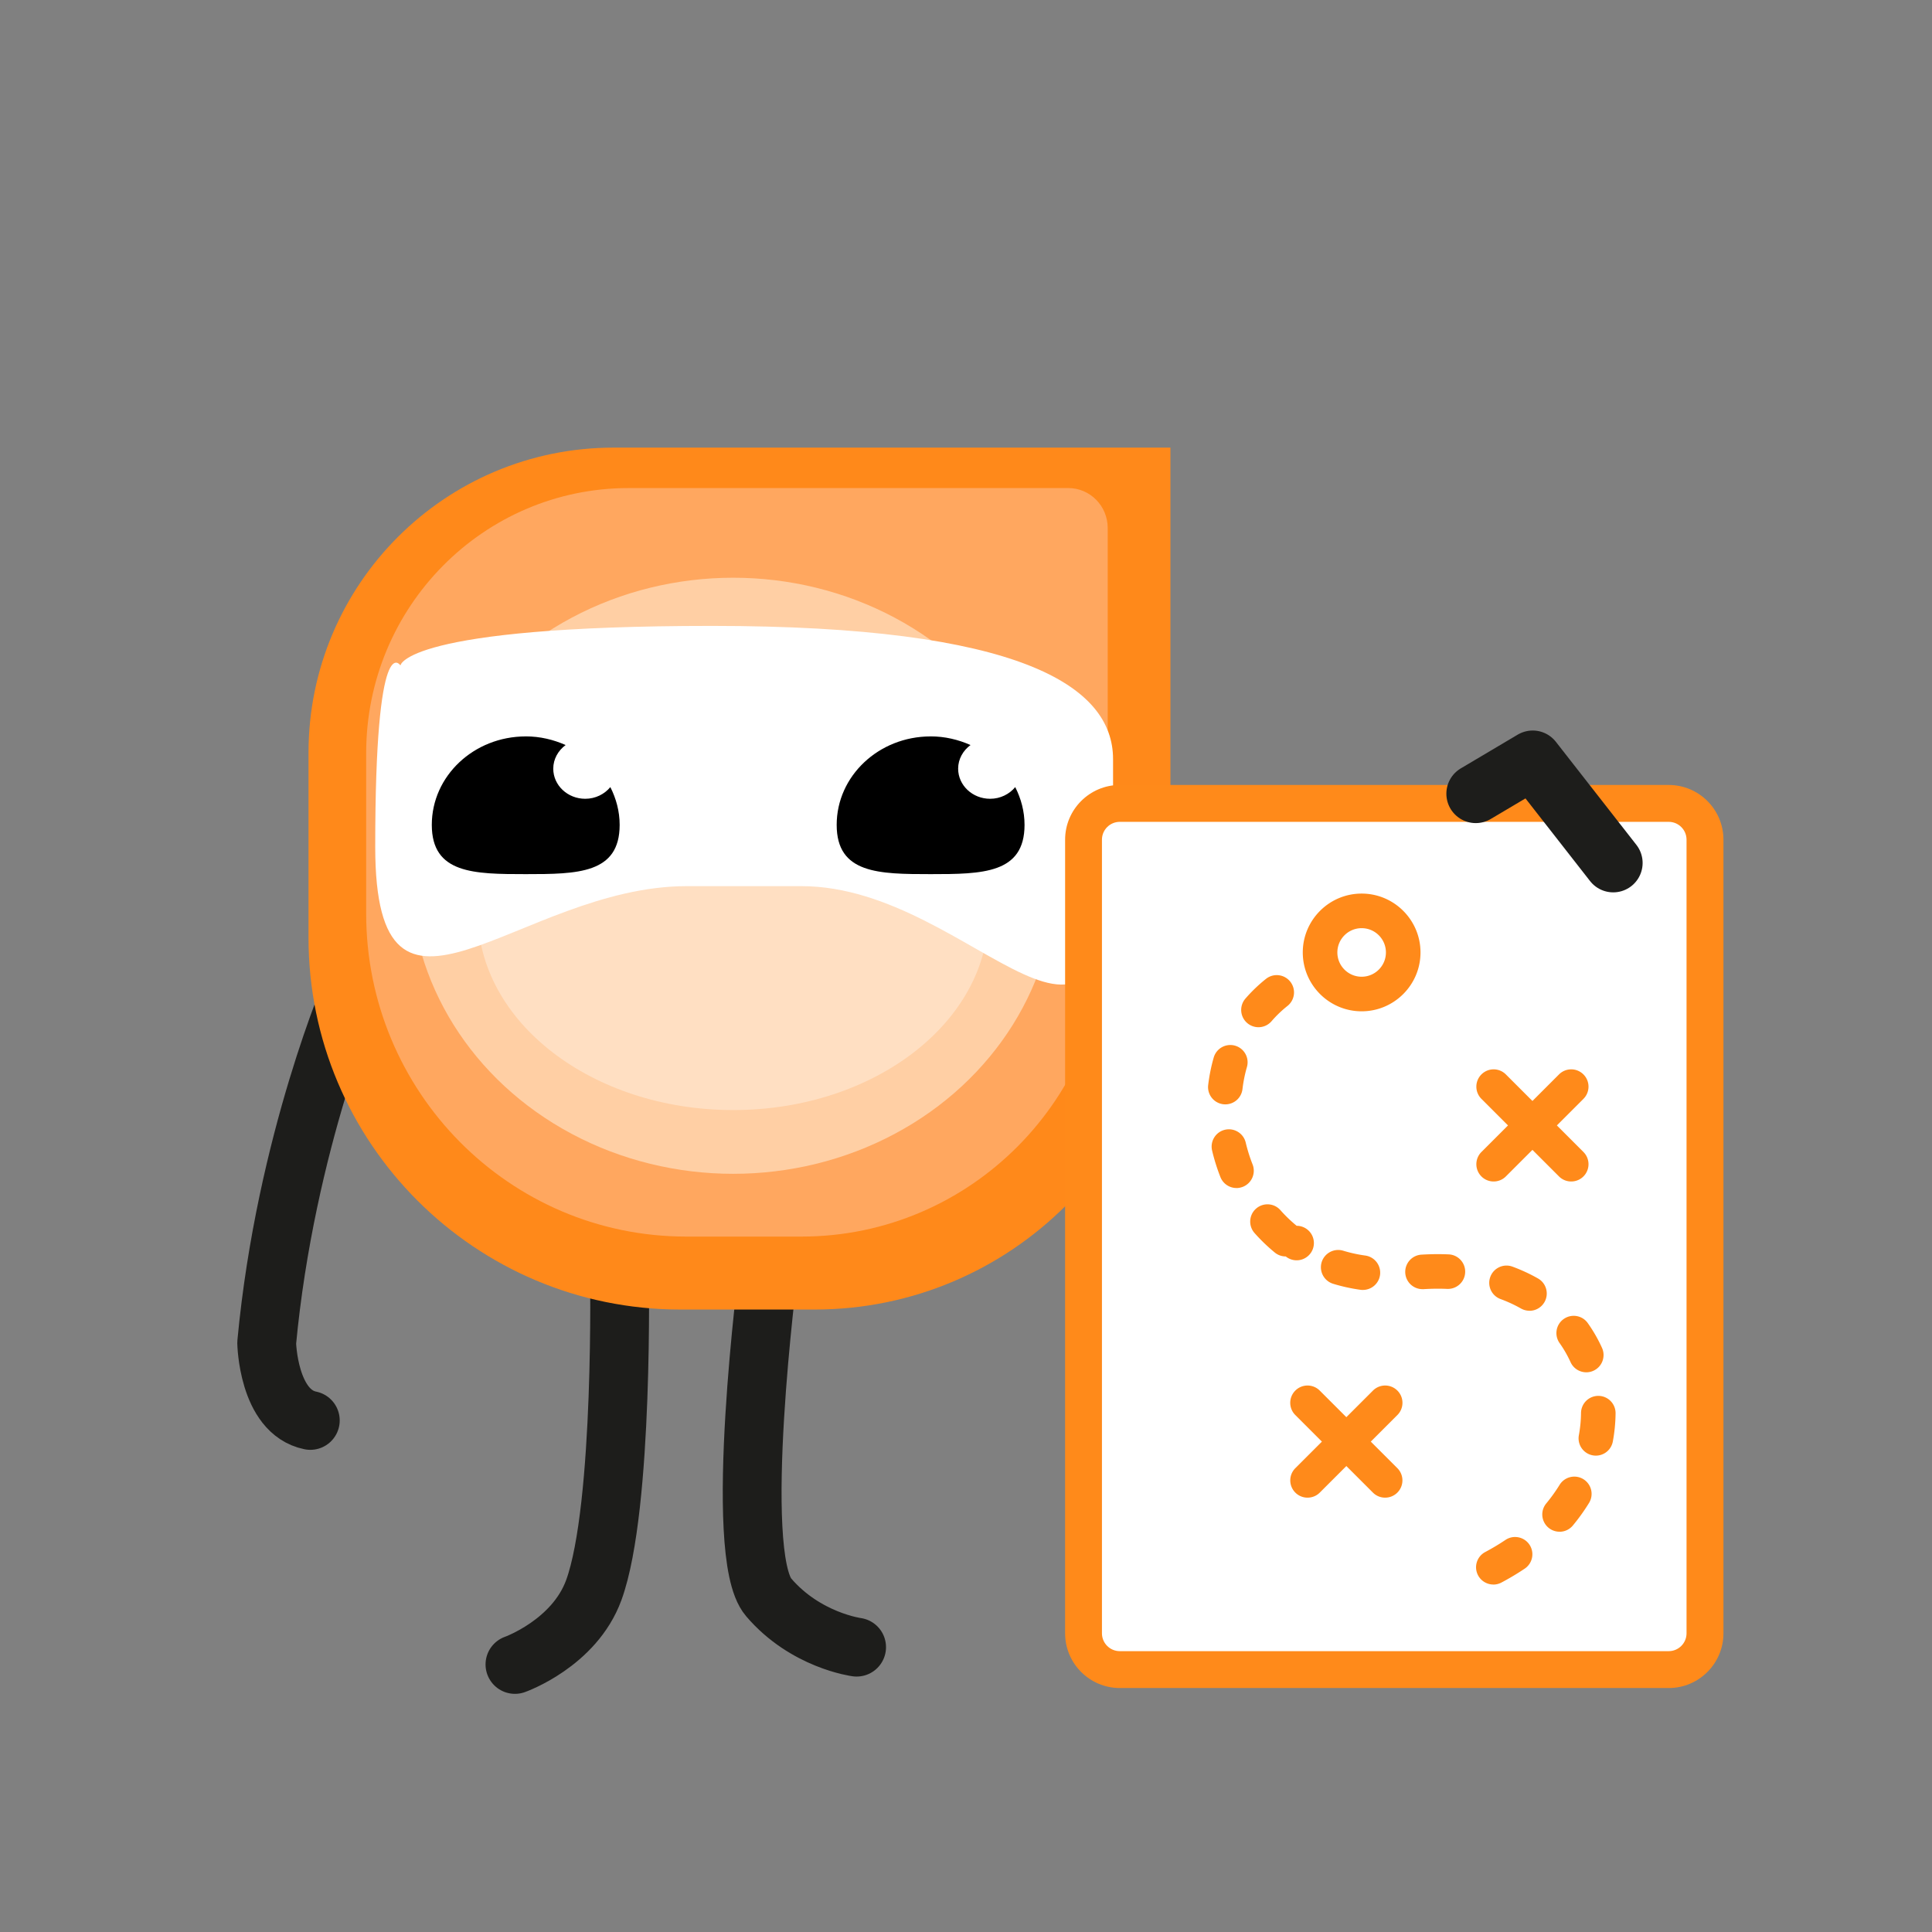
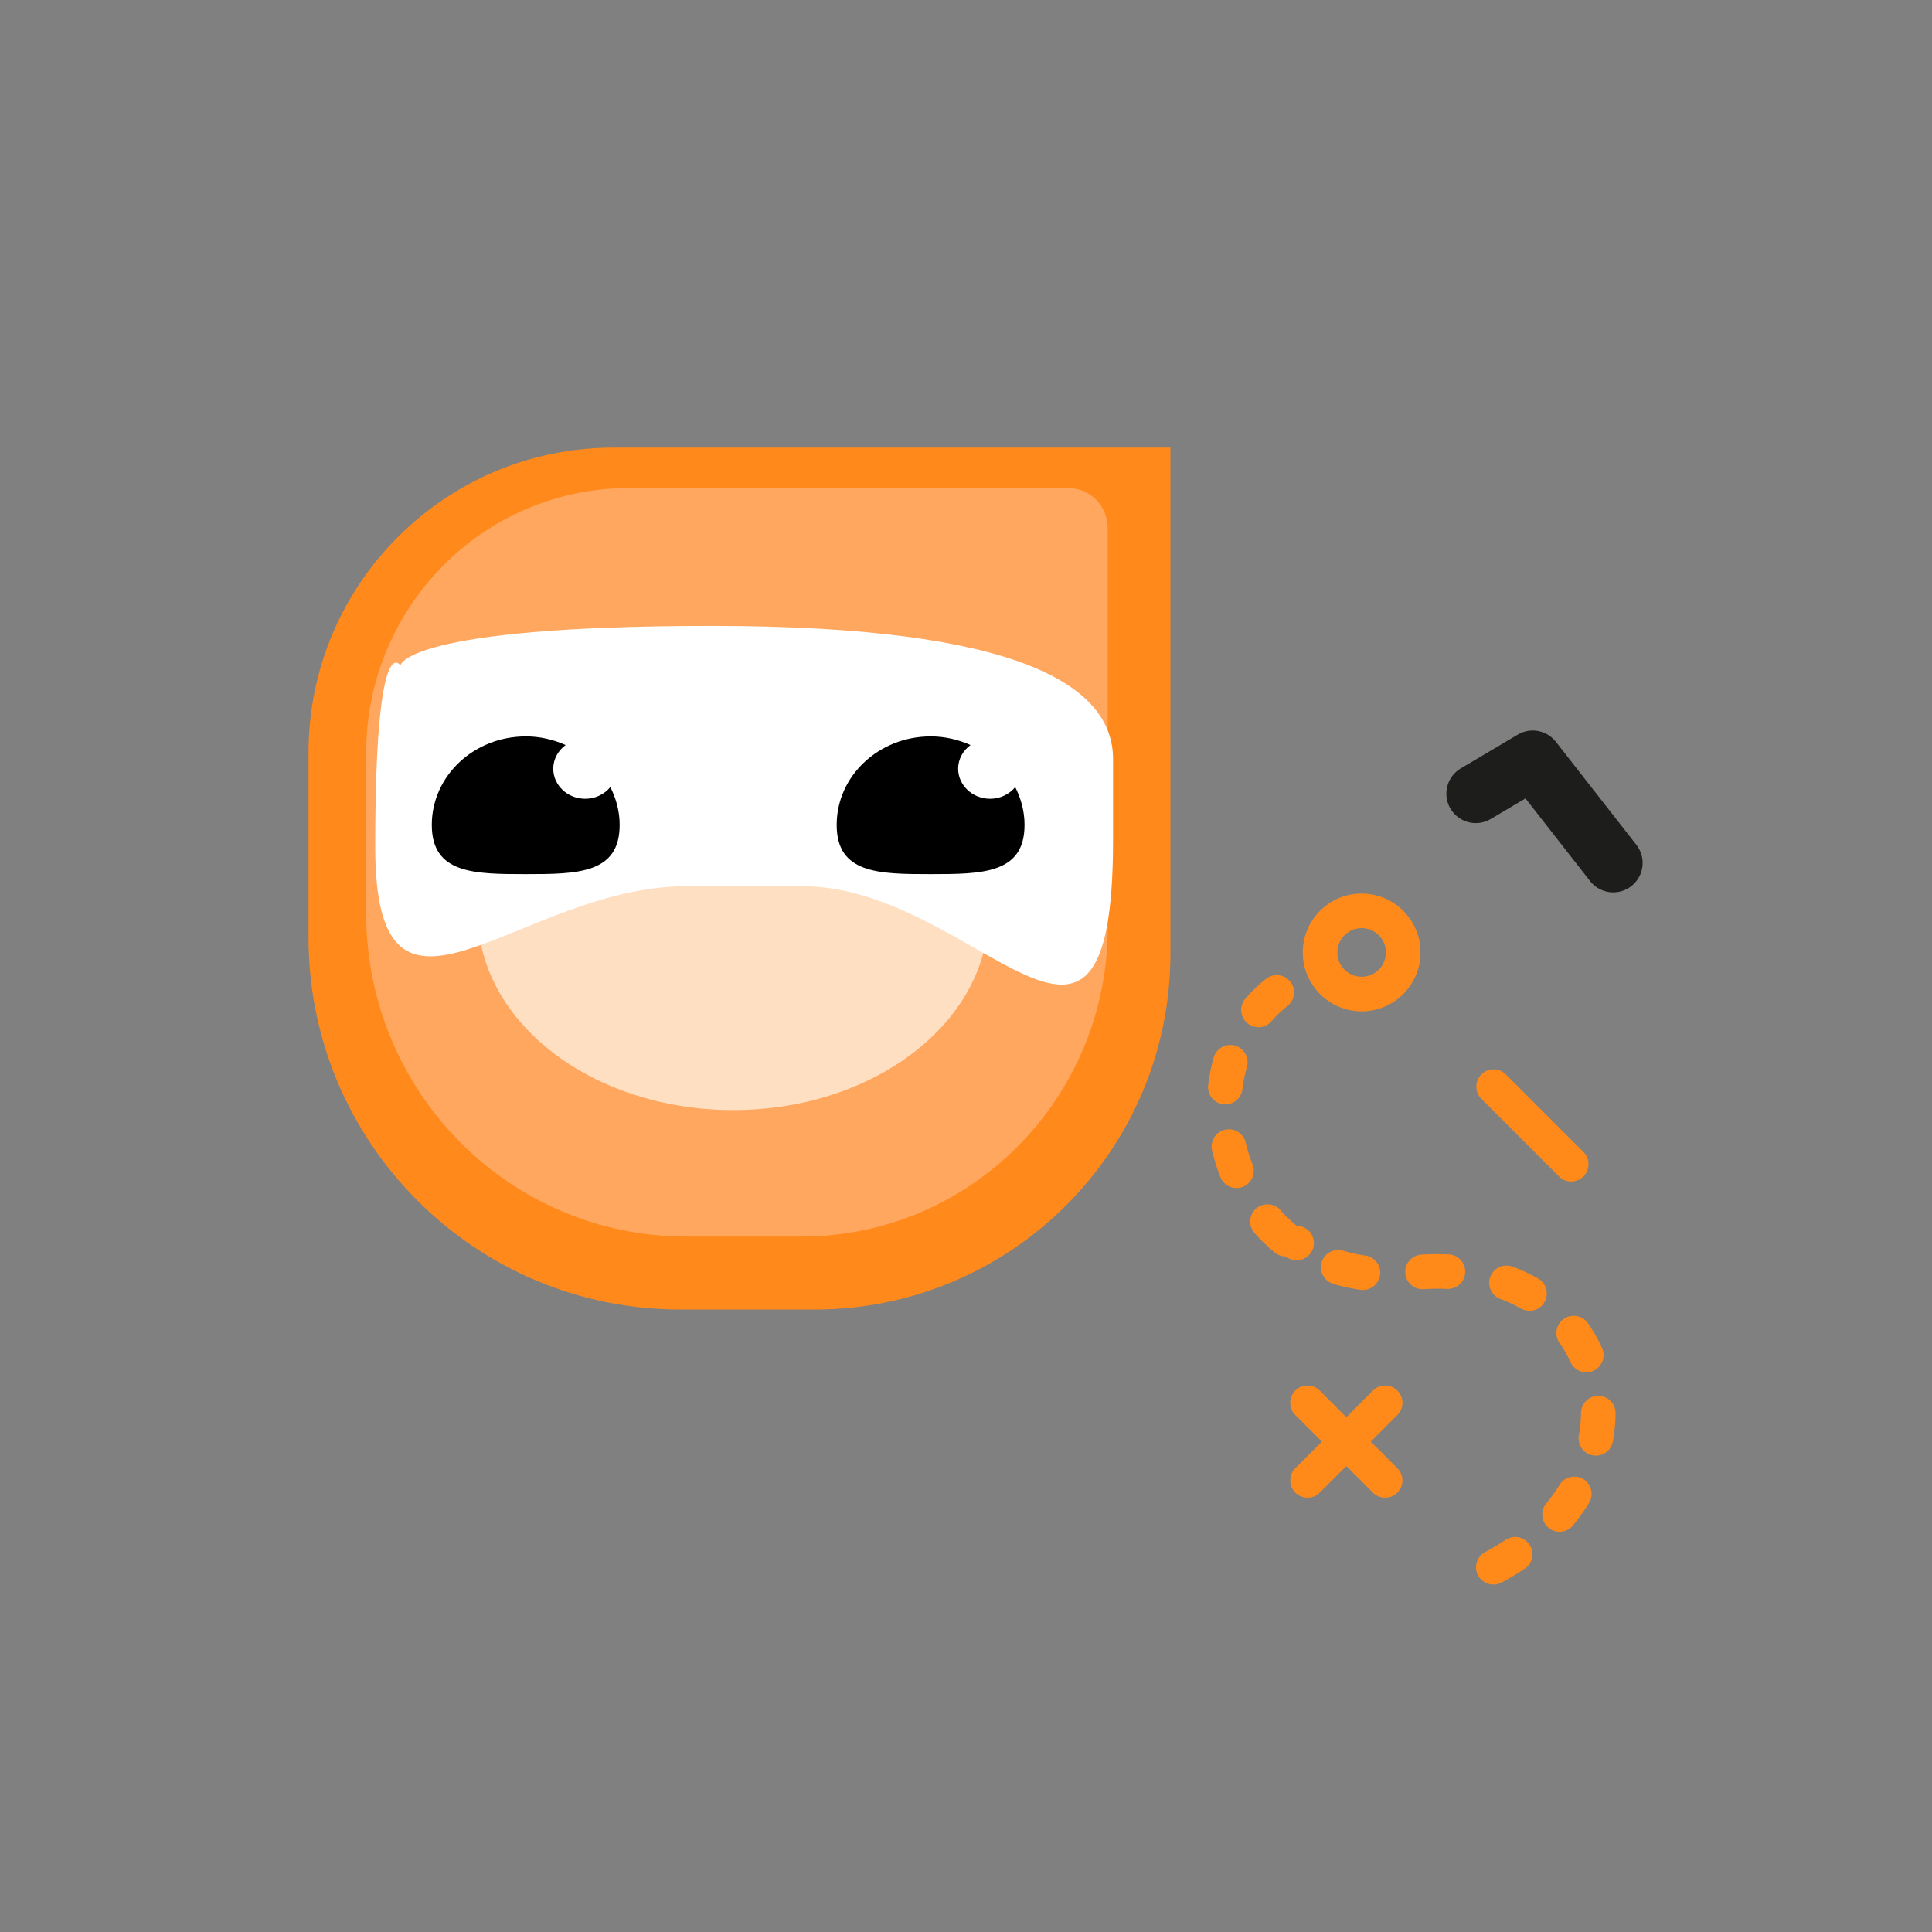
<svg xmlns="http://www.w3.org/2000/svg" viewBox="0 0 600 600">
  <rect x="0" y="0" width="600" height="600" fill="#808080" stroke="none" />
-   <path d="m238.69 393.89s-11.47 88.71 0 102.15 27.34 15.5 27.34 15.5m-73.67-117.65s1.46 74.02-7.94 99.89c-6.04 16.61-24.5 23.13-24.5 23.13m-49.99-211.14s-21.24 48.73-27.11 111.26c0 0 .4 21.43 13.55 24.1" fill="none" stroke="#1d1d1b" stroke-linecap="round" stroke-linejoin="round" stroke-width="18.26" />
  <path d="m363.49 296.14c0 61.05-49.49 110.55-110.55 110.55h-41.61c-63.8 0-115.52-51.72-115.52-115.52v-57.4c0-52.33 42.42-94.76 94.76-94.76h172.92v157.14z" fill="#ff891a" />
  <path d="m344.02 288.03c0 53.02-42.58 96-95.11 96h-35.8c-54.89 0-99.39-44.91-99.39-100.32v-49.85c0-45.45 36.5-82.29 81.52-82.29h136.53c6.76 0 12.24 5.56 12.24 12.42v124.03z" fill="#ffa75f" />
-   <ellipse cx="227.7" cy="271.98" fill="#ffcfa4" rx="100.27" ry="92.56" />
  <ellipse cx="227.7" cy="283.57" fill="#ffdfc2" rx="79.31" ry="61.17" />
  <path d="m124.36 206.65s1.4-12.27 96.77-12.27 124.54 18.52 124.54 41.37v25.06c0 91.95-42.14 14.39-96.76 14.39h-35.62c-52.26 0-96.76 56.38-96.76-12.22s7.82-56.33 7.82-56.33z" fill="#fff" />
  <path d="m289.01 228.69c4.45 0 8.61 1.01 12.39 2.69-2.32 1.71-3.84 4.35-3.84 7.34 0 5.16 4.45 9.35 9.93 9.35 3.18 0 5.99-1.44 7.8-3.63 1.8 3.57 2.89 7.51 2.89 11.73 0 15.17-13.06 15.3-29.17 15.3s-29.17-.13-29.17-15.3 13.06-27.47 29.17-27.47zm-125.74 0c4.45 0 8.61 1.01 12.39 2.69-2.32 1.71-3.84 4.35-3.84 7.34 0 5.16 4.45 9.35 9.93 9.35 3.18 0 5.99-1.44 7.8-3.63 1.8 3.57 2.89 7.51 2.89 11.73 0 15.17-13.06 15.3-29.17 15.3s-29.17-.13-29.17-15.3 13.06-27.47 29.17-27.47z" />
-   <rect fill="#fff" height="269" rx="11.26" width="193" x="336.5" y="249.5" />
  <g fill="#ff8a1a">
-     <path d="m518.24 524.23h-170.47c-9.37 0-16.99-7.62-16.99-16.99v-246.47c0-9.37 7.62-16.99 16.99-16.99h170.47c9.37 0 16.99 7.62 16.99 16.99v246.47c0 9.37-7.62 16.99-16.99 16.99zm-170.48-269c-3.05 0-5.54 2.48-5.54 5.54v246.47c0 3.05 2.48 5.54 5.54 5.54h170.47c3.05 0 5.54-2.48 5.54-5.54v-246.47c0-3.05-2.48-5.54-5.54-5.54z" />
-     <path d="m463.86 366.92a5.32 5.32 0 0 1 -3.79-1.57 5.36 5.36 0 0 1 0-7.59l24.09-24.09a5.36 5.36 0 0 1 7.59 0 5.36 5.36 0 0 1 0 7.59l-24.09 24.09a5.338 5.338 0 0 1 -3.79 1.57z" />
    <path d="m487.95 366.92a5.32 5.32 0 0 1 -3.79-1.57l-24.09-24.09a5.36 5.36 0 0 1 0-7.59 5.36 5.36 0 0 1 7.59 0l24.09 24.09a5.36 5.36 0 0 1 0 7.59 5.338 5.338 0 0 1 -3.79 1.57zm-81.88 98.19a5.32 5.32 0 0 1 -3.79-1.57 5.36 5.36 0 0 1 0-7.59l24.1-24.09c2.1-2.1 5.49-2.1 7.59 0s2.1 5.49 0 7.59l-24.1 24.09a5.338 5.338 0 0 1 -3.79 1.57z" />
    <path d="m430.16 465.11a5.32 5.32 0 0 1 -3.79-1.57l-24.1-24.09c-2.1-2.09-2.1-5.49 0-7.59s5.49-2.1 7.59 0l24.1 24.09a5.36 5.36 0 0 1 0 7.59 5.338 5.338 0 0 1 -3.79 1.57zm33.62 26.98c-1.92 0-3.78-1.04-4.75-2.85a5.356 5.356 0 0 1 2.23-7.25c2.18-1.16 4.29-2.42 6.27-3.75 2.46-1.65 5.79-1 7.45 1.46 1.65 2.46 1 5.79-1.46 7.45a80.72 80.72 0 0 1 -7.23 4.32c-.8.42-1.66.63-2.51.63zm20.55-16.4a5.362 5.362 0 0 1 -4.13-8.78c1.53-1.85 2.92-3.79 4.15-5.78a5.37 5.37 0 0 1 7.38-1.76 5.37 5.37 0 0 1 1.76 7.38 61.058 61.058 0 0 1 -5.02 7 5.362 5.362 0 0 1 -4.14 1.95zm11.29-23.63a5.37 5.37 0 0 1 -5.29-6.34c.42-2.29.65-4.62.67-6.91a5.37 5.37 0 0 1 5.36-5.31h.06a5.37 5.37 0 0 1 5.31 5.42c-.03 2.9-.31 5.84-.85 8.74a5.369 5.369 0 0 1 -5.27 4.4zm-2.98-25.88a5.37 5.37 0 0 1 -4.89-3.15c-.94-2.07-2.08-4.06-3.4-5.92a5.356 5.356 0 0 1 1.27-7.48c2.42-1.71 5.77-1.15 7.48 1.27 1.71 2.41 3.2 5 4.42 7.7s.03 5.88-2.67 7.1c-.72.33-1.47.48-2.21.48zm-17.66-19.12c-.9 0-1.81-.23-2.64-.7a43.173 43.173 0 0 0 -6.34-2.93c-2.78-1.03-4.2-4.11-3.17-6.89s4.11-4.2 6.89-3.17c2.77 1.02 5.44 2.26 7.92 3.67 2.58 1.46 3.48 4.74 2.02 7.32a5.366 5.366 0 0 1 -4.67 2.72zm-51.71-6.45c-.25 0-.5-.02-.75-.05-2.89-.4-5.75-1.03-8.5-1.87a5.377 5.377 0 0 1 -3.57-6.7 5.377 5.377 0 0 1 6.7-3.57c2.21.67 4.51 1.18 6.85 1.5 2.94.41 4.98 3.12 4.58 6.05a5.37 5.37 0 0 1 -5.31 4.63zm18.53-.25a5.364 5.364 0 0 1 -.32-10.72c2.87-.17 5.74-.2 8.41-.08 2.96.12 5.26 2.63 5.13 5.59-.12 2.96-2.63 5.25-5.59 5.13-2.35-.1-4.81-.08-7.32.08h-.33zm-42.51-10.16c-1.2 0-2.4-.4-3.4-1.22a55.132 55.132 0 0 1 -6.28-6.05c-1.96-2.22-1.76-5.61.46-7.57s5.61-1.76 7.57.46a43.69 43.69 0 0 0 5.05 4.86 5.36 5.36 0 1 1 -3.4 9.51zm-15.29-21.25c-2.14 0-4.16-1.29-4.99-3.4a60.846 60.846 0 0 1 -2.58-8.23c-.68-2.88 1.1-5.78 3.98-6.46s5.78 1.1 6.46 3.98c.55 2.3 1.26 4.58 2.13 6.78a5.364 5.364 0 0 1 -3.03 6.96c-.65.25-1.31.38-1.96.38zm-3.46-25.98a5.364 5.364 0 0 1 -5.33-6c.35-2.92.93-5.81 1.73-8.57a5.364 5.364 0 0 1 10.3 3c-.64 2.2-1.1 4.5-1.38 6.84a5.358 5.358 0 0 1 -5.32 4.73zm10.29-23.96a5.368 5.368 0 0 1 -4.06-8.88c1.92-2.22 4.07-4.28 6.39-6.13a5.36 5.36 0 0 1 7.54.86 5.361 5.361 0 0 1 -.86 7.54c-1.8 1.43-3.47 3.03-4.95 4.75a5.35 5.35 0 0 1 -4.06 1.86zm32.04-4.94c-10.08 0-18.28-8.2-18.28-18.28s8.2-18.28 18.28-18.28 18.28 8.2 18.28 18.28-8.2 18.28-18.28 18.28zm0-25.82c-4.16 0-7.54 3.38-7.54 7.54s3.38 7.54 7.54 7.54 7.54-3.38 7.54-7.54-3.38-7.54-7.54-7.54z" />
  </g>
  <path d="m458.31 246.49 17.69-10.49 25 32" fill="none" stroke="#1d1d1b" stroke-linecap="round" stroke-linejoin="round" stroke-width="18.26" />
</svg>